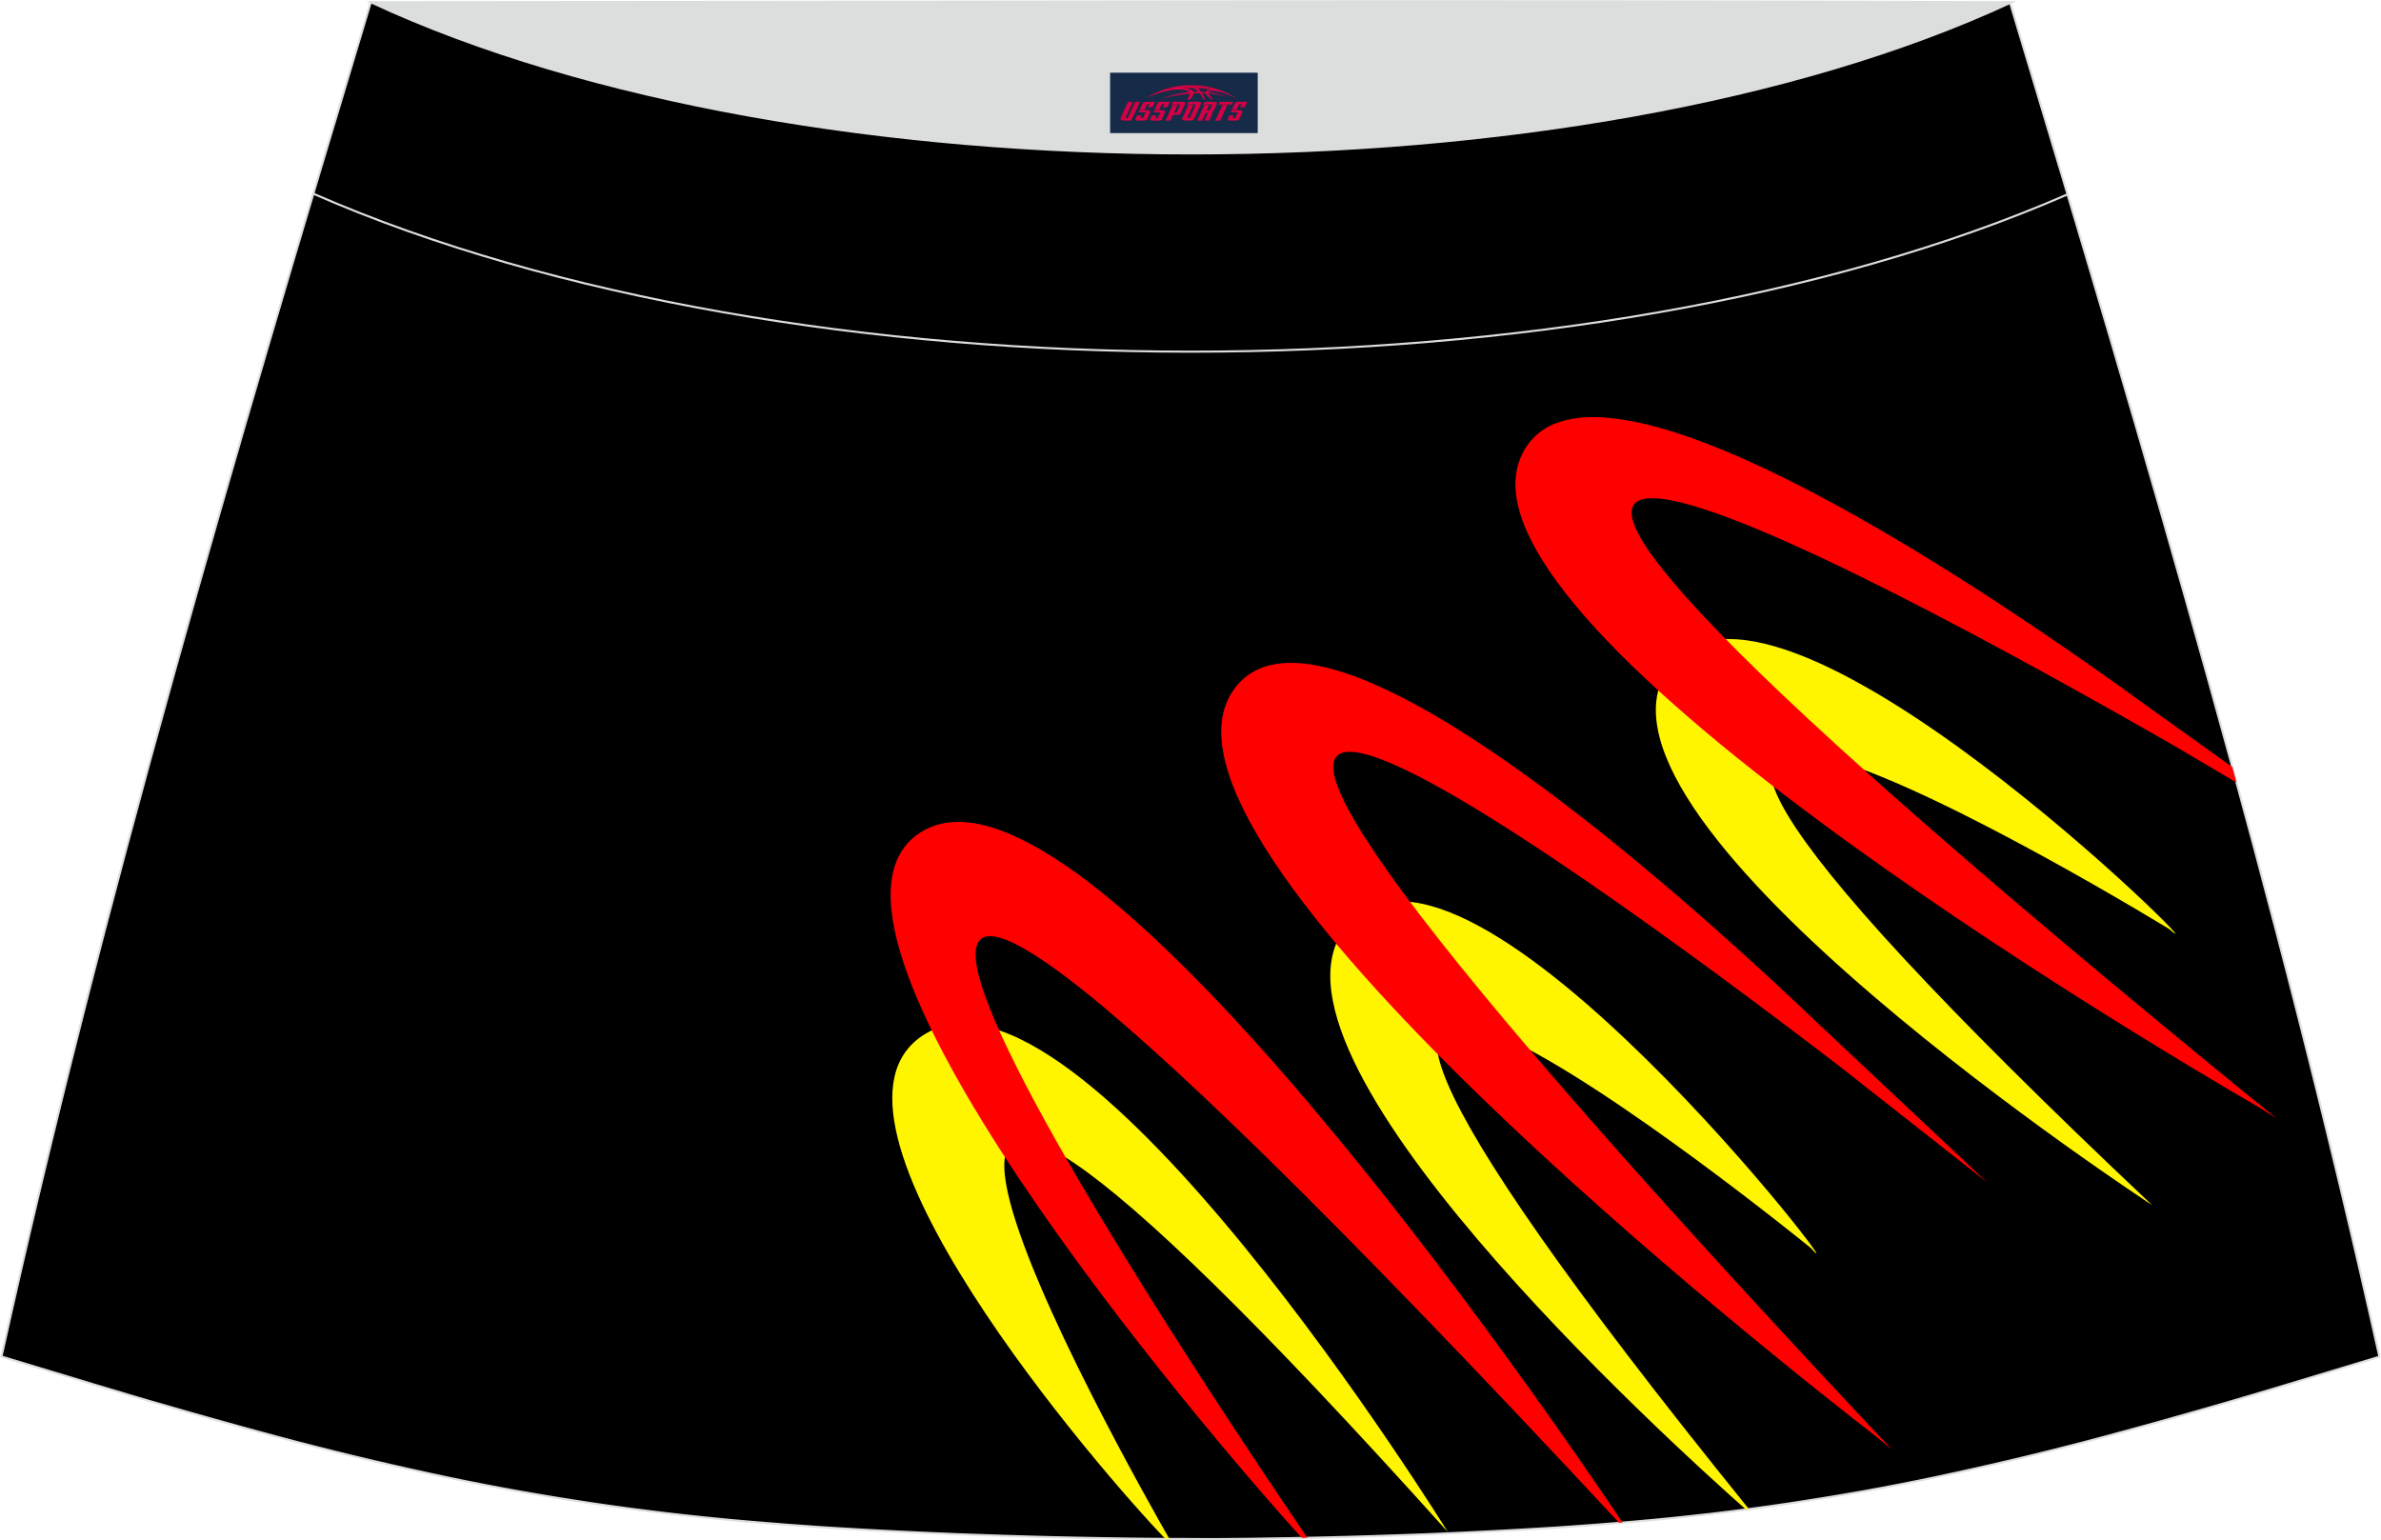
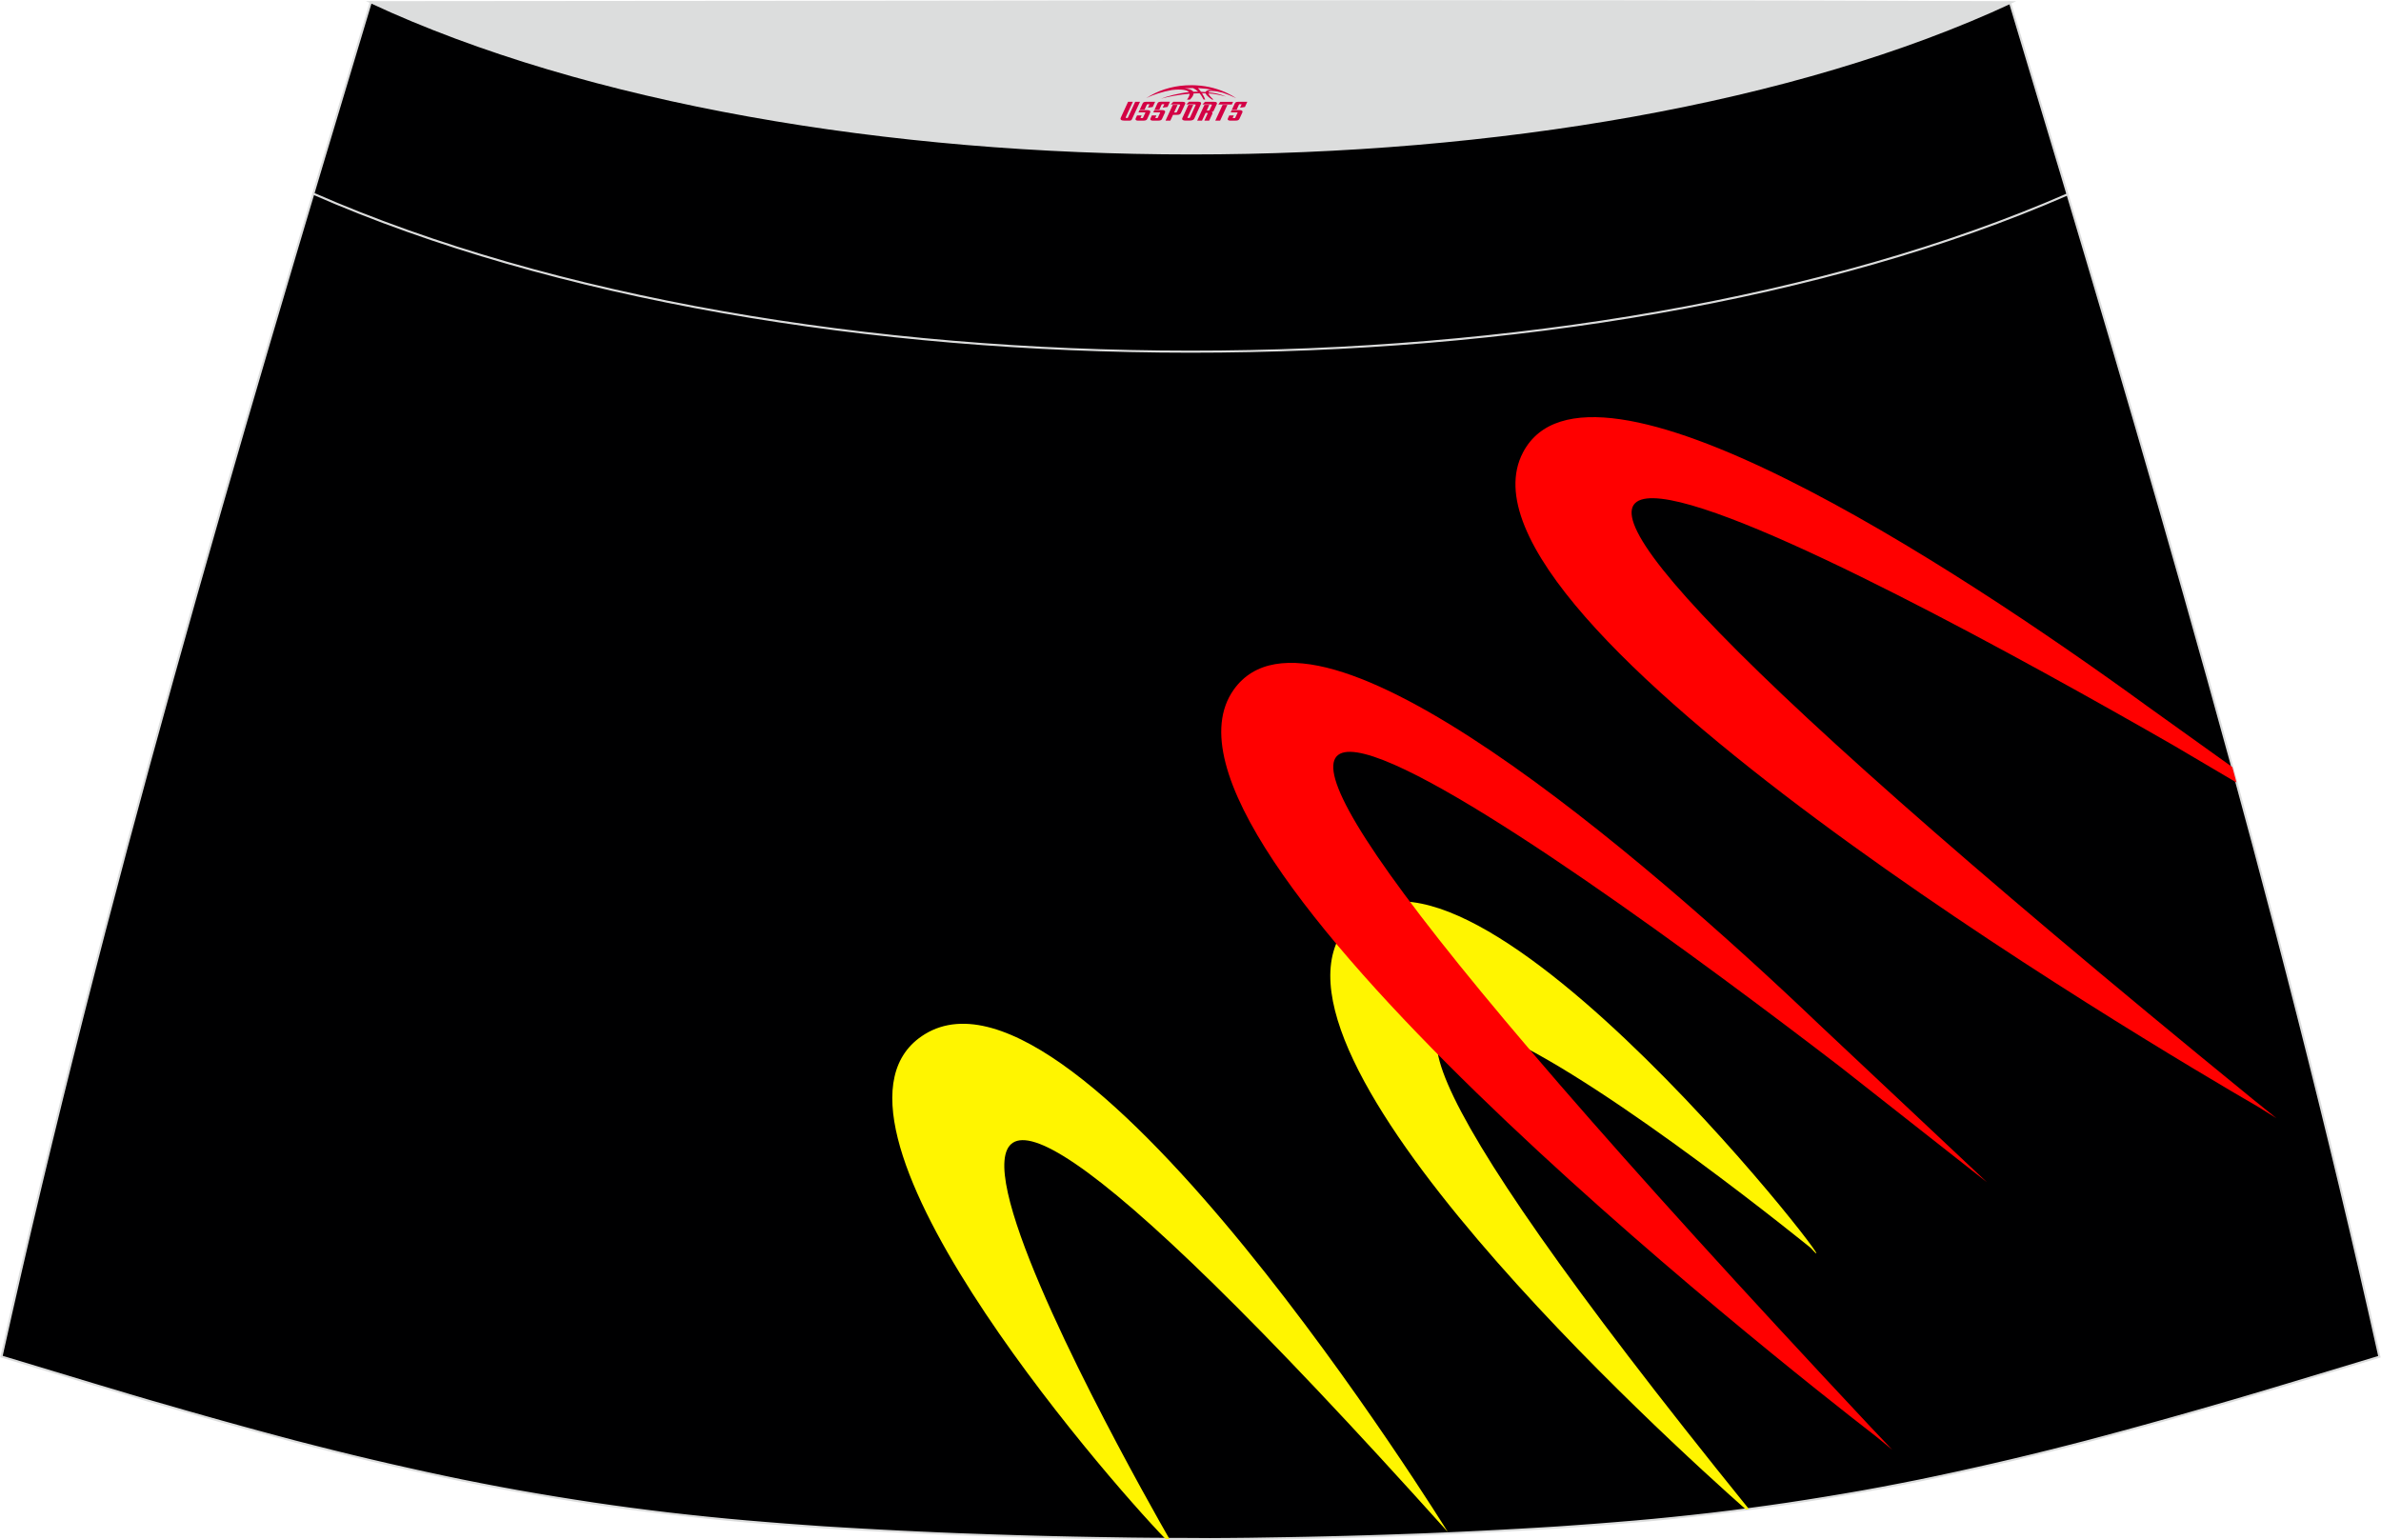
<svg xmlns="http://www.w3.org/2000/svg" version="1.1" id="图层_1" x="0px" y="0px" width="387.08px" height="250.4px" viewBox="0 0 387.08 250.4" enable-background="new 0 0 387.08 250.4" xml:space="preserve">
  <g>
    <path fill="#000001" stroke="#DCDDDD" stroke-width="0.341" stroke-miterlimit="22.926" d="M193.51,250.2L193.51,250.2   l-3.16-0.01l-3.16-0.02l-3.16-0.03l-3.16-0.05l-3.16-0.05l-3.16-0.06l-3.16-0.07l-3.16-0.08l-3.16-0.09l-3.16-0.1l-3.16-0.11   l-3.11-0.11l-3.11-0.13l-3.11-0.14L146.3,249l-3.11-0.16l-3.11-0.17l-3.11-0.18l-3.11-0.19l-3.11-0.22l-3.14-0.23l-3.13-0.25   l-3.13-0.26l-3.13-0.28l-3.13-0.31l-3.13-0.33l-3.13-0.35l-3.13-0.38l-3.11-0.4l-3.07-0.42l-3.06-0.44l-3.06-0.47l-3.06-0.49   l-3.05-0.51l-3.05-0.53l-3.05-0.56l-3.03-0.58l-3.03-0.6l-3.02-0.63l-3.02-0.65l-3.01-0.67l-3.01-0.68l-3.01-0.7l-3-0.72l-3-0.74   l-3.01-0.76l-3.01-0.77l-3-0.8l-3-0.81l-3-0.82l-3-0.83l-2.99-0.84l-2.99-0.85l-2.99-0.86l-2.99-0.86l-2.98-0.88l-2.98-0.89   l-2.98-0.89l-2.98-0.9l-2.98-0.9l-2.98-0.9l-2.98-0.9l-2.98-0.9C16.75,146.1,38.02,74.26,60.28,0.36   c106.77,29.51,159.7,29.51,266.47,0c22.25,73.91,43.53,145.73,60.07,220.21l-2.98,0.9l-2.98,0.9l-2.98,0.9l-2.98,0.9l-2.98,0.9   l-2.98,0.89l-2.98,0.89l-2.98,0.88l-2.99,0.86l-2.99,0.86l-2.99,0.85l-2.99,0.84l-3,0.83l-3,0.82l-3,0.81l-3,0.8l-3.01,0.77   l-3.01,0.76l-3,0.74l-3,0.72l-3.01,0.7l-3.01,0.68l-3.01,0.67l-3.02,0.65l-3.02,0.63l-3.03,0.6l-3.03,0.58l-3.05,0.56l-3.05,0.53   l-3.06,0.51l-3.06,0.49l-3.06,0.47l-3.06,0.44l-3.07,0.42l-3.11,0.4l-3.11,0.38l-3.13,0.35l-3.13,0.33l-3.13,0.31l-3.13,0.28   l-3.14,0.26l-3.14,0.25l-3.14,0.23l-3.11,0.22l-3.11,0.19l-3.11,0.18l-3.11,0.17l-3.11,0.16l-3.11,0.15l-3.11,0.14l-3.11,0.13   l-3.11,0.11l-3.16,0.11l-3.16,0.1l-3.16,0.09l-3.16,0.08l-3.16,0.07l-3.16,0.06l-3.16,0.05l-3.16,0.05l-3.16,0.03l-3.16,0.02   L193.51,250.2L193.51,250.2L193.51,250.2z" />
    <g>
-       <path fill="#FFF500" d="M352.6,151.01c0,0-143.81-88.16-2.73,44.91c0,0-94.98-62.02-78.83-86.98    C287.18,83.98,363.41,160.27,352.6,151.01L352.6,151.01z" />
      <path fill="#FF0000" d="M367.19,179.99l2.9,1.81c-0.31-0.26-3.67-2.96-3.98-3.21c-191.26-156.07-60.44-84.78-12.81-57.44    l10.29,6.07l-0.68-2.51c-6.85-4.9-13.33-9.54-13.84-9.91c-31.94-23.23-90.8-61.53-101.47-41.26    C233.16,100.96,349.73,169.87,367.19,179.99L367.19,179.99z" />
      <path fill="#FFF500" d="M294.36,202.87c0,0-129.8-105.63-10.04,42.46l-0.49,0.07c-12.37-10.95-82.37-74.43-64.73-95.05    C238.43,127.74,303.85,213.47,294.36,202.87L294.36,202.87z" />
      <path fill="#FFF500" d="M190.12,250.2c-5.25-9.16-79.89-140.48,45.26-1.13c0,0-59.68-96.47-85.03-80.94    c-21.56,13.22,29.08,71.71,39.12,82.06L190.12,250.2z" />
-       <path fill="#FF0000" d="M212.52,249.99c-15.89-23.33-139.04-206.38,50.7-2.42l0.55-0.05c-11.47-17.11-87.58-128.47-113.96-112.3    c-24.14,14.8,45.74,97.17,61.83,114.79l0.88-0.01L212.52,249.99z" />
      <path fill="#FF0000" d="M304.98,233.52l2.64,2.17c-0.27-0.3-3.25-3.42-3.52-3.71c-168.84-180.09-48.65-92.06-5.06-58.64    l23.98,18.86c-0.93-0.91-26.36-24.75-27.35-25.71c-28.56-27.27-81.82-73.05-95.1-54.37C182.62,137.4,289.03,221.18,304.98,233.52    L304.98,233.52z" />
    </g>
    <path fill="none" stroke="#DCDDDD" stroke-width="0.341" stroke-miterlimit="22.926" d="M336.12,31.6   c-78.2,34.13-207.1,34.1-285.18-0.11" />
    <path fill="#DCDDDD" stroke="#DCDDDD" stroke-width="0.341" stroke-miterlimit="22.926" d="M327.04,0.36   c-70.39,32.77-196.37,32.77-266.77,0C149.21,0.33,238.1,0.02,327.04,0.36z" />
  </g>
  <g id="tag_logo">
-     <rect y="11.82" fill="#162B48" width="24" height="9.818" x="180.47" />
    <g>
      <path fill="#D30044" d="M196.43,15.01l0.005-0.011c0.131-0.311,1.085-0.262,2.351,0.071c0.715,0.24,1.44,0.54,2.193,0.9    c-0.218-0.147-0.447-0.289-0.682-0.42l0.011,0.005l-0.011-0.005c-1.478-0.845-3.218-1.418-5.1-1.62    c-1.282-0.115-1.658-0.082-2.411-0.055c-2.449,0.142-4.68,0.905-6.458,2.095c1.26-0.638,2.722-1.075,4.195-1.336    c1.467-0.18,2.476-0.033,2.771,0.344c-1.691,0.175-3.469,0.633-4.555,1.075c1.156-0.338,2.967-0.665,4.647-0.813    c0.016,0.251-0.115,0.567-0.415,0.96h0.475c0.376-0.382,0.584-0.725,0.595-1.004c0.333-0.022,0.66-0.033,0.971-0.033    C195.26,15.45,195.47,15.8,195.67,16.19h0.262c-0.125-0.344-0.295-0.687-0.518-1.036c0.207,0,0.393,0.005,0.567,0.011    c0.104,0.267,0.496,0.66,1.058,1.025h0.245c-0.442-0.365-0.753-0.753-0.835-1.004c1.047,0.065,1.696,0.224,2.885,0.513    C198.25,15.27,197.51,15.1,196.43,15.01z M193.99,14.92c-0.164-0.295-0.655-0.485-1.402-0.551    c0.464-0.033,0.922-0.055,1.364-0.055c0.311,0.147,0.589,0.344,0.84,0.589C194.53,14.9,194.26,14.91,193.99,14.92z M195.97,14.97c-0.224-0.016-0.458-0.027-0.715-0.044c-0.147-0.202-0.311-0.398-0.502-0.6c0.082,0,0.164,0.005,0.24,0.011    c0.72,0.033,1.429,0.125,2.138,0.273C196.46,14.57,196.08,14.73,195.97,14.97z" />
      <path fill="#D30044" d="M183.39,16.55L182.22,19.1C182.04,19.47,182.31,19.61,182.79,19.61l0.873,0.005    c0.115,0,0.251-0.049,0.327-0.175l1.342-2.891H184.55L183.33,19.18H183.16c-0.147,0-0.185-0.033-0.147-0.125l1.156-2.504H183.39L183.39,16.55z M185.25,17.9h1.271c0.36,0,0.584,0.125,0.442,0.425L186.49,19.36C186.39,19.58,186.12,19.61,185.89,19.61H184.97c-0.267,0-0.442-0.136-0.349-0.333l0.235-0.513h0.742L185.42,19.14C185.4,19.19,185.44,19.2,185.5,19.2h0.18    c0.082,0,0.125-0.016,0.147-0.071l0.376-0.813c0.011-0.022,0.011-0.044-0.055-0.044H185.08L185.25,17.9L185.25,17.9z M186.07,17.83h-0.78l0.475-1.025c0.098-0.218,0.338-0.256,0.578-0.256H187.79L187.4,17.39L186.62,17.51l0.262-0.562H186.59c-0.082,0-0.12,0.016-0.147,0.071L186.07,17.83L186.07,17.83z M187.66,17.9L187.49,18.27h1.069c0.06,0,0.06,0.016,0.049,0.044    L188.23,19.13C188.21,19.18,188.17,19.2,188.09,19.2H187.91c-0.055,0-0.104-0.011-0.082-0.06l0.175-0.376H187.26L187.03,19.28C186.93,19.47,187.11,19.61,187.38,19.61h0.916c0.24,0,0.502-0.033,0.605-0.251l0.475-1.031c0.142-0.3-0.082-0.425-0.442-0.425H187.66L187.66,17.9z M188.47,17.83l0.371-0.818c0.022-0.055,0.06-0.071,0.147-0.071h0.295L189.02,17.5l0.791-0.115l0.387-0.845H188.75c-0.24,0-0.48,0.038-0.578,0.256L187.7,17.83L188.47,17.83L188.47,17.83z M190.87,18.29h0.278c0.087,0,0.153-0.022,0.202-0.115    l0.496-1.075c0.033-0.076-0.011-0.12-0.125-0.12H190.32l0.431-0.431h1.522c0.355,0,0.485,0.153,0.393,0.355l-0.676,1.445    c-0.06,0.125-0.175,0.333-0.644,0.327l-0.649-0.005L190.26,19.61H189.48l1.178-2.558h0.785L190.87,18.29L190.87,18.29z     M193.46,19.1c-0.022,0.049-0.06,0.076-0.142,0.076h-0.191c-0.082,0-0.109-0.027-0.082-0.076l0.944-2.051h-0.785l-0.987,2.138    c-0.125,0.273,0.115,0.415,0.453,0.415h0.72c0.327,0,0.649-0.071,0.769-0.322l1.085-2.384c0.093-0.202-0.06-0.355-0.415-0.355    h-1.533l-0.431,0.431h1.38c0.115,0,0.164,0.033,0.131,0.104L193.46,19.1L193.46,19.1z M196.18,17.97h0.278    c0.087,0,0.158-0.022,0.202-0.115l0.344-0.753c0.033-0.076-0.011-0.12-0.125-0.12h-1.402l0.425-0.431h1.527    c0.355,0,0.485,0.153,0.393,0.355l-0.529,1.124c-0.044,0.093-0.147,0.18-0.393,0.18c0.224,0.011,0.256,0.158,0.175,0.327    l-0.496,1.075h-0.785l0.54-1.167c0.022-0.055-0.005-0.087-0.104-0.087h-0.235L195.41,19.61h-0.785l1.178-2.558h0.785L196.18,17.97L196.18,17.97z M198.75,17.06L197.57,19.61h0.785l1.184-2.558H198.75L198.75,17.06z M200.26,16.99l0.202-0.431h-2.1l-0.295,0.431    H200.26L200.26,16.99z M200.24,17.9h1.271c0.36,0,0.584,0.125,0.442,0.425l-0.475,1.031c-0.104,0.218-0.371,0.251-0.605,0.251    h-0.916c-0.267,0-0.442-0.136-0.349-0.333l0.235-0.513h0.742L200.41,19.14c-0.022,0.049,0.022,0.06,0.082,0.06h0.18    c0.082,0,0.125-0.016,0.147-0.071l0.376-0.813c0.011-0.022,0.011-0.044-0.049-0.044h-1.069L200.24,17.9L200.24,17.9z     M201.05,17.83H200.27l0.475-1.025c0.098-0.218,0.338-0.256,0.578-0.256h1.451l-0.387,0.845l-0.791,0.115l0.262-0.562h-0.295    c-0.082,0-0.12,0.016-0.147,0.071L201.05,17.83z" />
    </g>
  </g>
</svg>